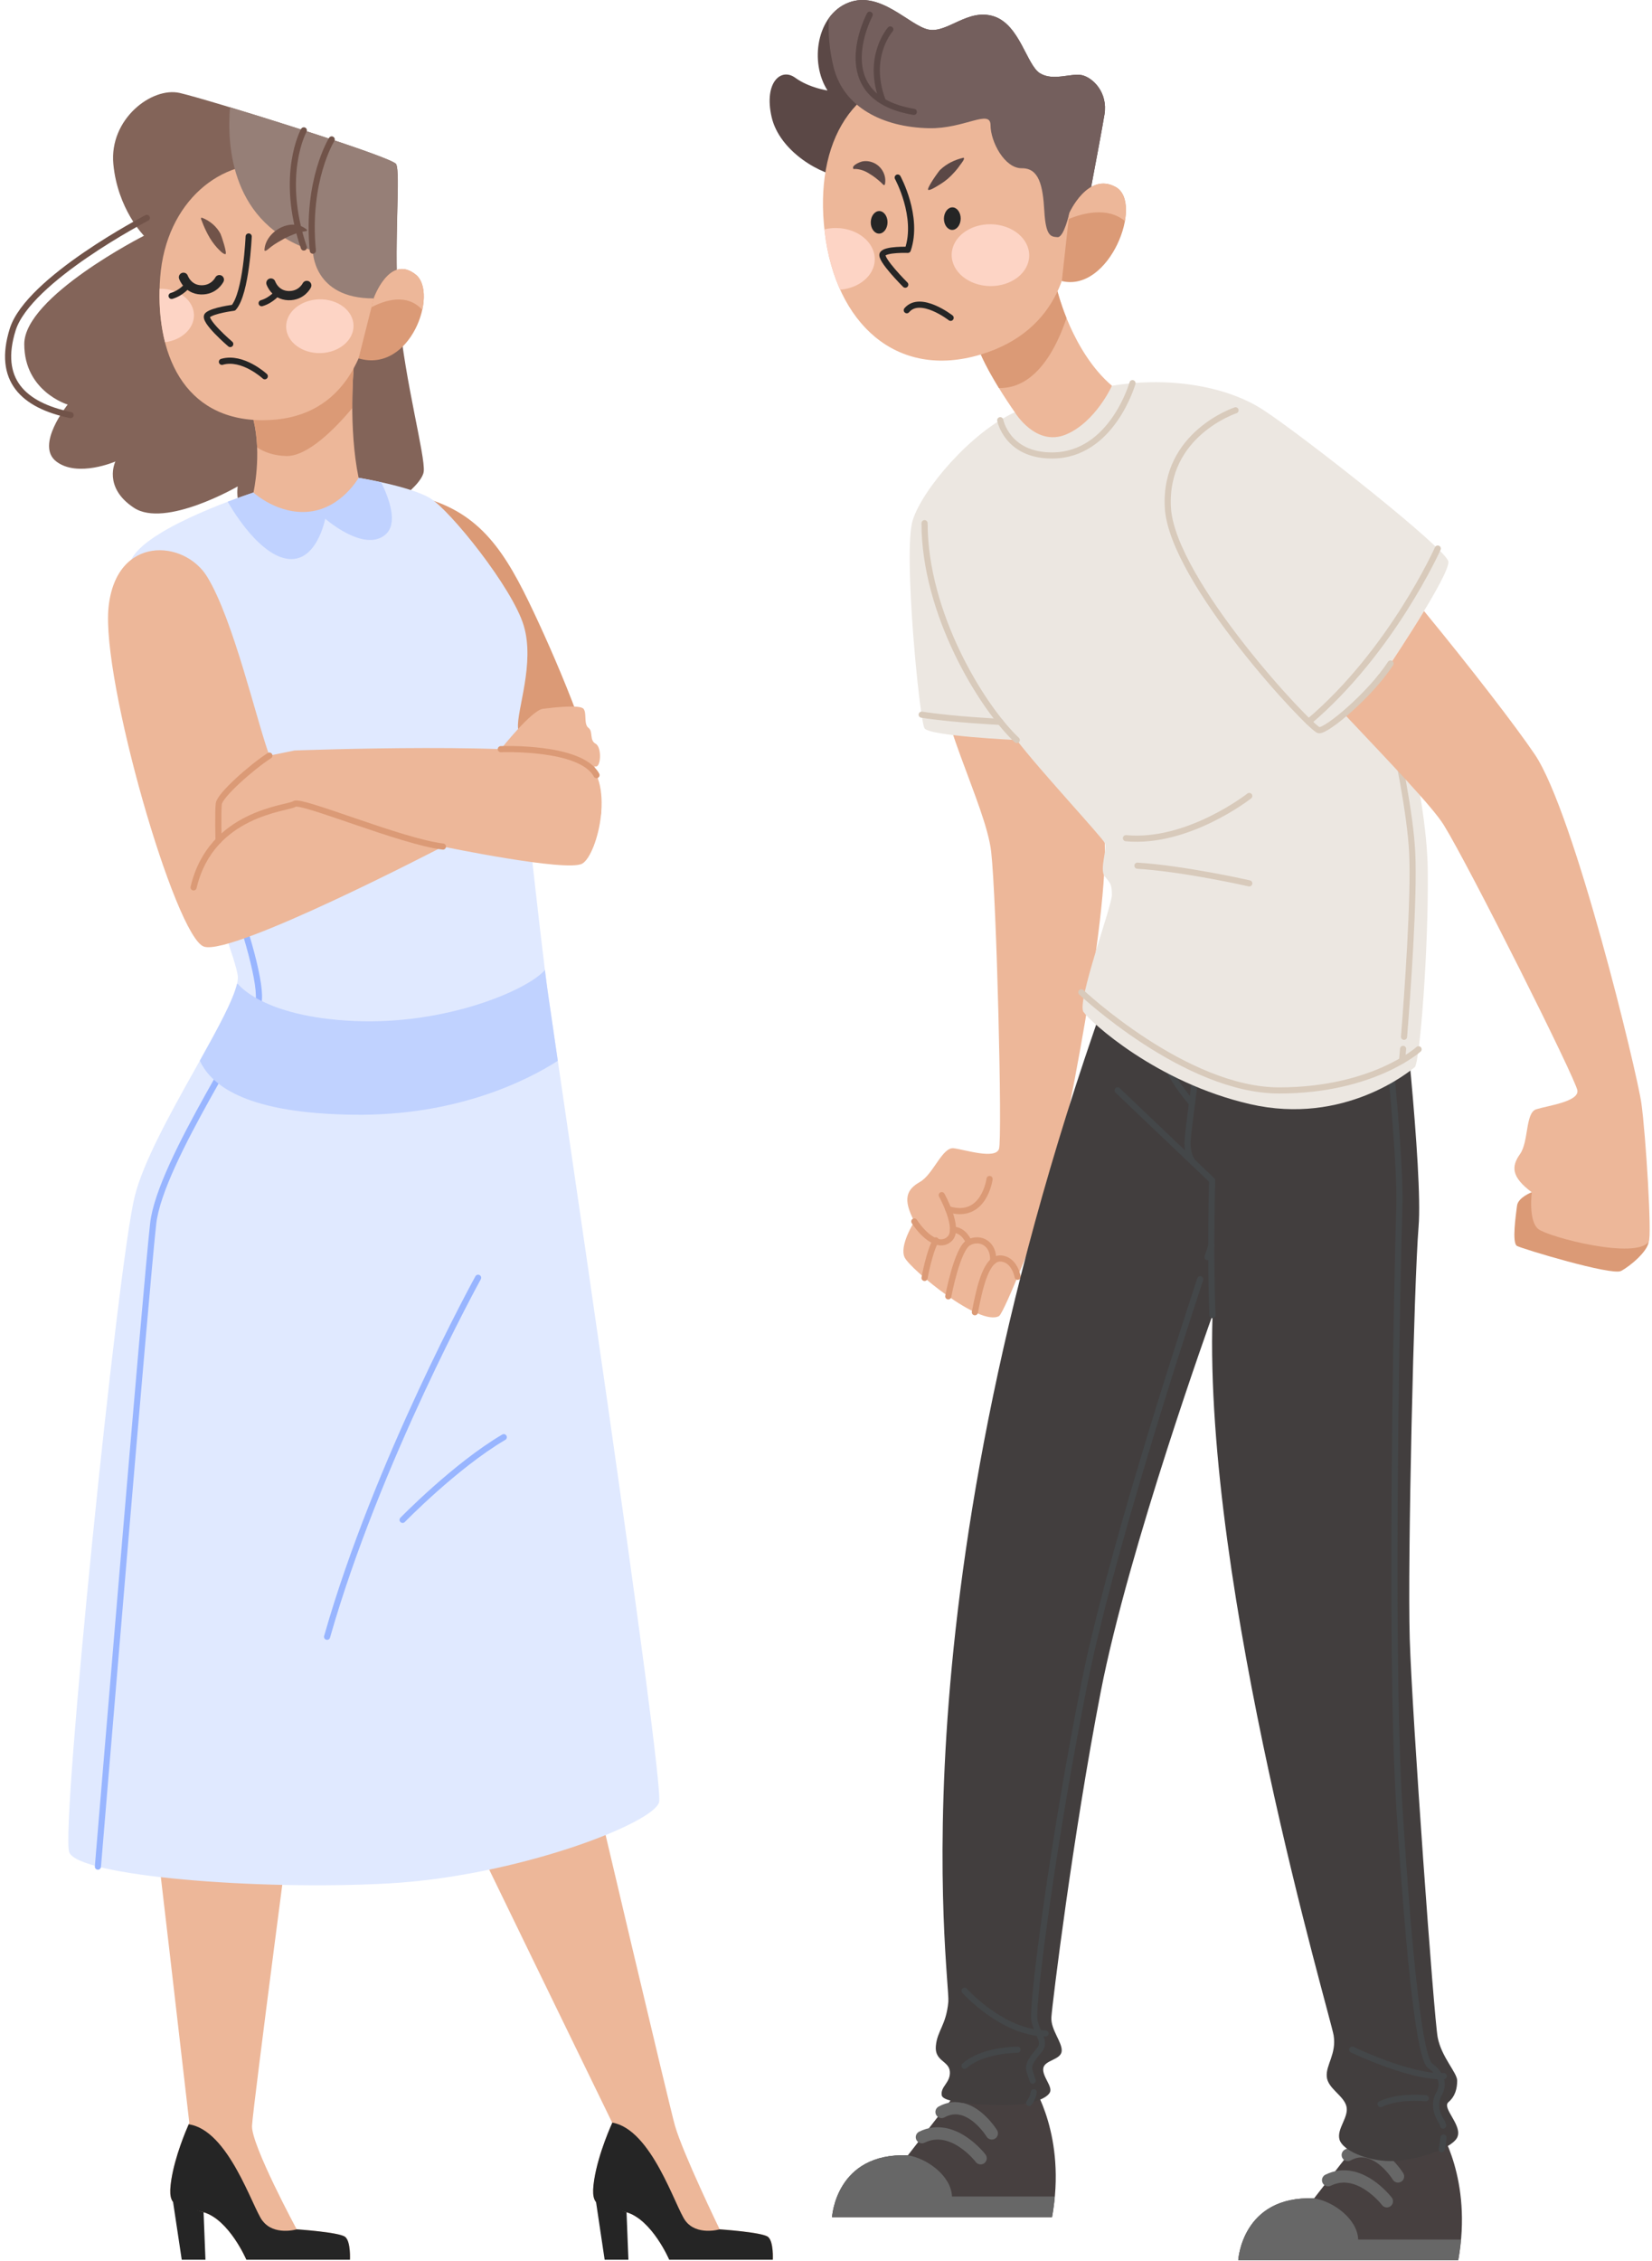
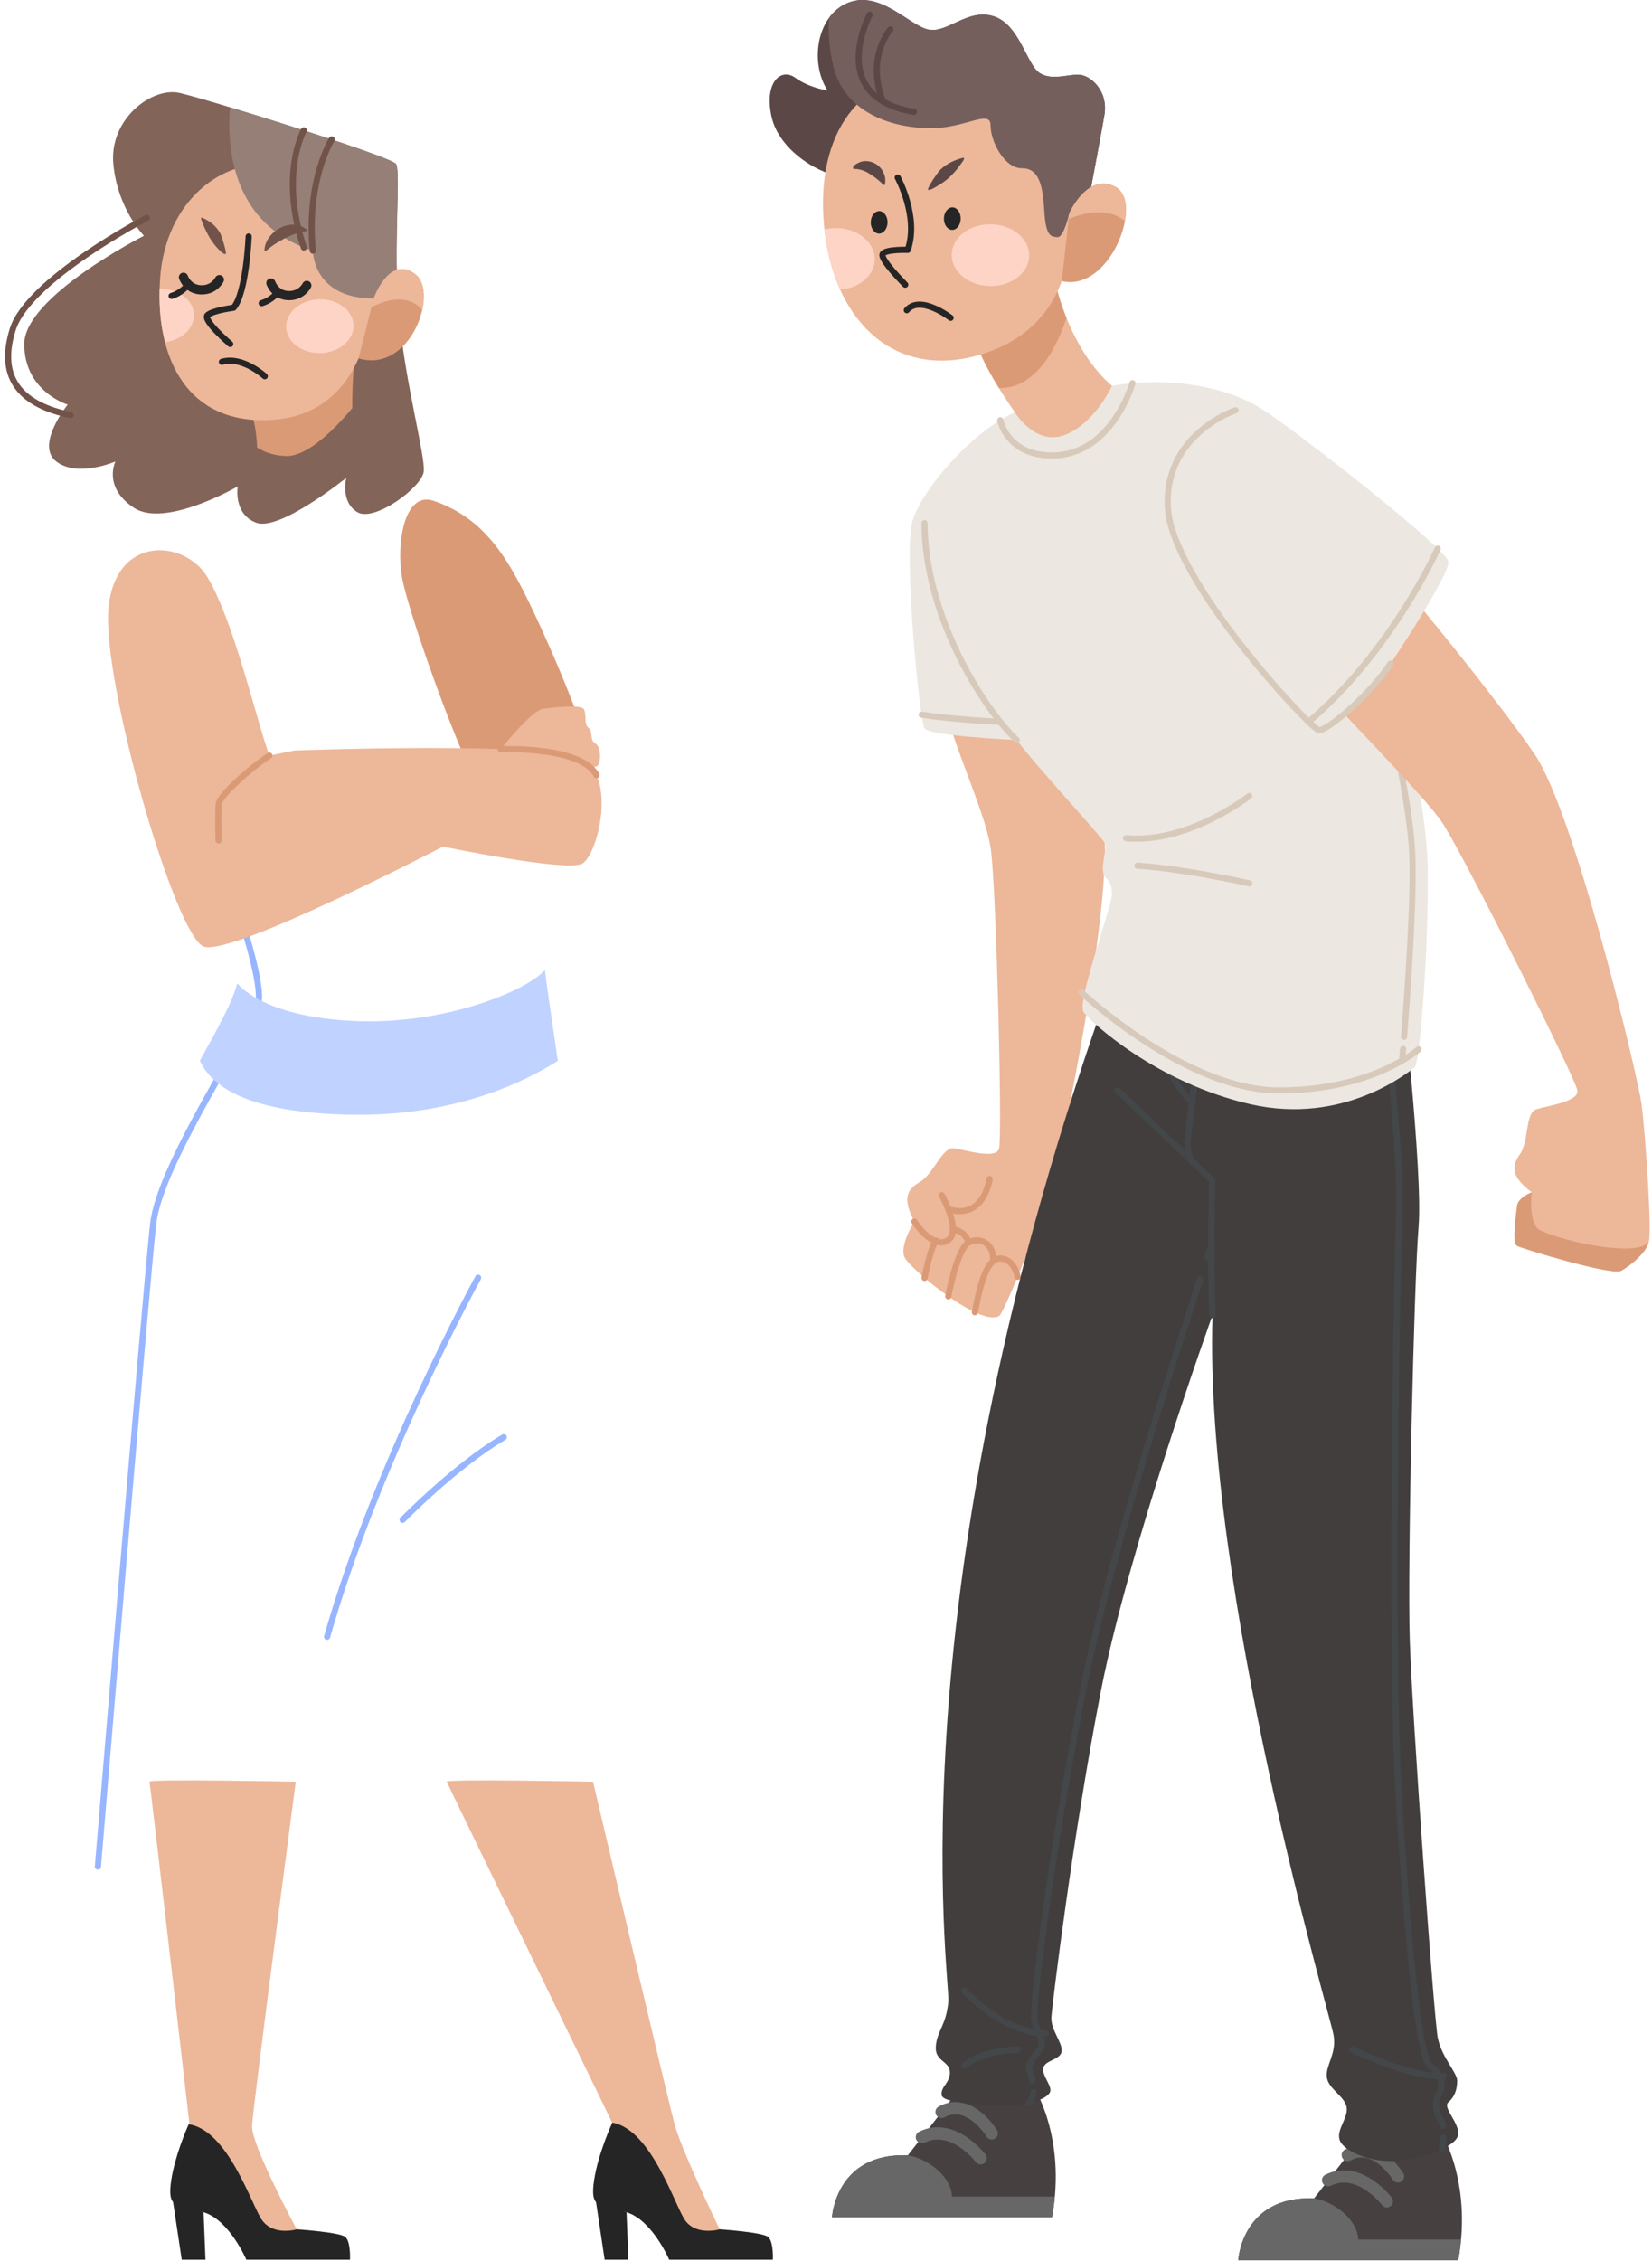
<svg xmlns="http://www.w3.org/2000/svg" width="269" height="368" viewBox="0 0 269 368" fill="none">
  <path d="M162.69 214.18C163.533 213.682 169.705 198.167 171.2 193.308C172.695 188.449 181.454 145.958 179.681 134.525C177.908 123.102 174.631 105.584 170.28 98.904C167.204 94.189 152.465 94.755 152.283 105.44C152.11 116.125 160.505 130.883 161.396 138.626C162.278 146.37 163.236 185.22 162.671 186.983C162.105 188.747 157.17 187.127 155.301 186.887C153.433 186.648 151.976 191.123 149.81 192.359C147.644 193.586 146.926 195.11 148.89 198.809C148.89 198.809 146.36 202.776 147.319 204.683C148.277 206.59 159.585 216.02 162.709 214.18H162.69Z" fill="#EDB799" />
  <path d="M148.88 198.8C150.481 201.224 152.992 203.265 154.669 201.588C156.346 199.911 153.346 194.516 153.346 194.516" stroke="#DB9A76" stroke-linecap="round" stroke-linejoin="round" />
  <path d="M161.137 191.89C161.137 191.89 160.256 198.617 154.41 196.806" stroke="#DB9A76" stroke-linecap="round" stroke-linejoin="round" />
  <path d="M165.708 207.808C165.708 207.808 165.21 204.942 162.939 204.827C160.668 204.712 159.585 209.149 158.742 213.577" stroke="#DB9A76" stroke-linecap="round" stroke-linejoin="round" />
  <path d="M154.41 210.989C154.41 210.989 155.847 203.179 157.773 202.201C159.7 201.224 161.913 202.479 161.703 205.268" stroke="#DB9A76" stroke-linecap="round" stroke-linejoin="round" />
  <path d="M150.548 207.99C150.548 207.99 151.286 203.831 152.378 201.876" stroke="#DB9A76" stroke-linecap="round" stroke-linejoin="round" />
  <path d="M157.774 202.201C157.774 202.201 157.007 200.151 155.177 200.151" stroke="#DB9A76" stroke-linecap="round" stroke-linejoin="round" />
  <path d="M234.324 346.419C234.324 346.419 239.854 354.68 237.448 367.866H201.626C201.626 367.866 202.22 357.324 213.969 357.804L222.834 346.419H234.334H234.324Z" fill="#474040" />
  <path d="M225.824 358.273C225.824 358.273 221.32 352.351 216.26 354.842" stroke="#676767" stroke-width="2" stroke-linecap="round" stroke-linejoin="round" />
  <path d="M227.644 354.229C227.644 354.229 223.993 348.24 219.46 350.741" stroke="#676767" stroke-width="2" stroke-linecap="round" stroke-linejoin="round" />
  <path d="M221.147 364.502H237.889C237.793 365.585 237.659 366.697 237.448 367.856H201.626C201.626 367.856 202.221 357.315 213.97 357.794C217.084 358.273 221.042 361.148 221.157 364.502H221.147Z" fill="#676767" />
  <path d="M168.181 339.413C168.181 339.413 173.711 347.674 171.305 360.861H135.483C135.483 360.861 136.077 350.319 147.826 350.798L156.691 339.413H168.191H168.181Z" fill="#474040" />
  <path d="M159.68 351.268C159.68 351.268 155.176 345.346 150.116 347.837" stroke="#676767" stroke-width="2" stroke-linecap="round" stroke-linejoin="round" />
  <path d="M161.501 347.224C161.501 347.224 157.85 341.234 153.317 343.736" stroke="#676767" stroke-width="2" stroke-linecap="round" stroke-linejoin="round" />
  <path d="M155.004 357.497H171.746C171.65 358.58 171.516 359.691 171.305 360.851H135.483C135.483 360.851 136.077 350.309 147.826 350.789C150.941 351.268 154.899 354.143 155.014 357.497H155.004Z" fill="#676767" />
  <path d="M228.019 158.148C228.019 158.148 231.737 190.73 230.989 199.672C230.252 208.613 229.169 254.296 229.552 266.754C229.935 279.212 233.491 328.403 234.104 331.603C234.717 334.804 237.276 337.353 237.276 338.628C237.276 339.902 236.969 341.187 235.848 342.145C234.727 343.103 238.234 345.978 237.276 347.895C236.318 349.811 230.252 351.728 226.418 351.728C222.585 351.728 218.589 349.974 218.11 348.211C217.63 346.457 219.71 344.541 219.231 342.777C218.752 341.024 216.193 339.902 216.04 337.986C215.877 336.069 217.64 334.315 217.161 331.278C216.682 328.24 196.001 258.608 197.439 214.046C197.439 214.046 183.783 251.9 179.231 275.379C174.679 298.858 171.324 326.285 171.2 328.326C171.075 330.367 173.002 332.399 172.877 333.836C172.752 335.274 170.117 335.274 169.887 336.596C169.657 337.919 171.439 339.586 170.96 340.544C170.481 341.503 168.2 342.461 164.846 342.576C161.492 342.691 153.586 342.461 153.346 341.024C153.107 339.586 154.784 338.992 154.669 337.19C154.554 335.389 152.158 335.513 152.388 332.993C152.618 330.472 154.065 329.639 154.42 325.805C154.774 321.972 144.635 256.529 183.332 153.346L228.009 158.138L228.019 158.148Z" fill="#423E3E" />
  <path d="M197.43 214.046C197.037 204.779 197.372 192.12 197.372 192.12L181.982 177.467" stroke="#444749" stroke-linecap="round" stroke-linejoin="round" />
  <path d="M197.43 154.861C197.43 154.861 193.462 183.304 193.376 185.776C193.299 188.249 194.315 189.217 194.315 189.217" stroke="#444749" stroke-linecap="round" stroke-linejoin="round" />
  <path d="M191.996 154.286C191.996 154.286 189.926 168.603 189.706 171.478C189.485 174.353 194.095 179.566 194.095 179.566" stroke="#444749" stroke-linecap="round" stroke-linejoin="round" />
  <path d="M224.808 157.803C224.808 157.803 224.885 158.493 225.019 159.7" stroke="#444749" stroke-linecap="round" stroke-linejoin="round" />
  <path d="M225.441 163.553C226.399 172.532 228.086 189.571 227.856 196.481C227.54 206.064 226.217 268.431 227.875 294.306C229.533 320.18 231.21 335.034 232.887 336.232C234.564 337.43 235.283 339.107 234.325 340.784C233.366 342.461 233.989 344.138 234.756 345.336C234.861 345.509 234.947 345.72 234.995 345.959" stroke="#444749" stroke-linecap="round" stroke-linejoin="round" />
  <path d="M235.053 347.905C234.957 348.92 234.756 349.802 234.756 349.802" stroke="#444749" stroke-linecap="round" stroke-linejoin="round" />
  <path d="M220.189 333.597C220.189 333.597 229.638 338.149 235.091 337.909" stroke="#444749" stroke-linecap="round" stroke-linejoin="round" />
-   <path d="M232.169 341.503C232.169 341.503 227.751 341.024 224.809 342.461" stroke="#444749" stroke-linecap="round" stroke-linejoin="round" />
  <path d="M197.238 202.786C197.238 202.786 197.017 203.428 196.624 204.597" stroke="#444749" stroke-linecap="round" stroke-linejoin="round" />
  <path d="M195.436 208.201C191.181 221.1 180.573 254.047 176.586 273.941C171.555 299.097 167.961 326.409 168.44 328.805C168.919 331.201 170.357 332.274 169.284 333.597C168.21 334.919 167.367 335.877 167.606 336.951C167.702 337.372 167.971 337.957 168.153 338.637" stroke="#444749" stroke-linecap="round" stroke-linejoin="round" />
  <path d="M168.325 340.525C168.249 341.091 168.019 341.685 167.568 342.27" stroke="#444749" stroke-linecap="round" stroke-linejoin="round" />
  <path d="M157.065 324.014C157.065 324.014 163.179 330.837 170.242 330.961" stroke="#444749" stroke-linecap="round" stroke-linejoin="round" />
  <path d="M165.69 333.597C165.326 333.597 159.873 333.683 157.065 336.232" stroke="#444749" stroke-linecap="round" stroke-linejoin="round" />
  <path d="M181.061 62.795C189.37 61.357 199.269 62.478 205.814 66.791C212.36 71.103 235.522 89.311 235.838 91.391C236.155 93.471 226.418 107.999 226.418 107.999C226.418 107.999 232.331 128.602 232.484 141.54C232.647 154.477 231.171 173.059 230.366 173.691C229.571 174.333 218.905 183.227 203.572 179.71C188.239 176.193 177.534 166.293 176.423 164.693C175.301 163.092 181.051 147.443 181.051 145.689C181.051 143.936 180.831 143.773 179.901 142.651C178.972 141.53 180.352 138.176 179.901 137.218C179.451 136.259 168.909 124.923 165.555 120.447C165.555 120.447 151.343 119.805 150.538 118.531C149.743 117.256 147.021 89.781 148.622 84.673C150.222 79.565 158.205 70.298 165.229 67.107C172.254 63.916 181.042 62.795 181.042 62.795H181.061Z" fill="#ECE7E1" />
  <path d="M224.808 110.184C224.808 110.184 224.98 110.864 225.258 112.043" stroke="#D8CABB" stroke-linecap="round" stroke-linejoin="round" />
  <path d="M226.14 115.885C227.558 122.249 229.657 132.474 229.954 138.818C230.299 146.14 229.197 161.54 228.622 168.746" stroke="#D8CABB" stroke-linecap="round" stroke-linejoin="round" />
  <path d="M228.469 170.711C228.373 171.918 228.306 172.618 228.306 172.618" stroke="#D8CABB" stroke-linecap="round" stroke-linejoin="round" />
  <path d="M249.418 194.046C249.418 194.046 247.185 194.889 247.022 196.241C246.859 197.592 246.14 202.307 247.022 202.786C247.904 203.265 262.432 207.654 263.956 206.859C265.47 206.063 268.316 203.658 268.469 202.067C268.623 200.476 265.709 194.717 265.709 194.717L249.734 194.036" fill="#DB9A76" />
  <path d="M218.895 116.202C221.464 114.026 224.559 110.864 226.428 107.999C226.428 107.999 229.303 103.705 231.881 99.45C239.518 108.737 246.869 118.281 249.907 122.776C256.375 132.359 266.562 174.535 267.271 179.566C267.98 184.597 269.015 201.272 268.469 202.077C266.438 205.067 252.178 201.358 250.501 200.045C248.824 198.732 249.427 194.056 249.427 194.056C246.073 191.545 246.073 189.858 247.511 187.827C248.948 185.795 248.354 181.118 250.146 180.543C251.938 179.968 257.094 179.326 256.854 177.486C256.615 175.646 239.202 140.907 235.101 134.285C233.27 131.324 226.361 124.137 218.895 116.221V116.202Z" fill="#EDB799" />
  <path d="M201.186 66.781C201.186 66.781 189.523 70.615 190.165 82.594C190.807 94.573 213.481 118.694 214.765 118.847C216.04 119.01 223.151 113.03 226.428 107.989" stroke="#D8CABB" stroke-linecap="round" stroke-linejoin="round" />
  <path d="M165.565 120.447C159.816 115.014 150.549 99.844 150.549 85.153" stroke="#D8CABB" stroke-linecap="round" stroke-linejoin="round" />
  <path d="M234.114 89.283C234.114 89.283 226.61 106.063 213.098 117.486" stroke="#D8CABB" stroke-linecap="round" stroke-linejoin="round" />
  <path d="M162.873 117.486C162.873 117.486 155.359 117.141 150.079 116.317" stroke="#D8CABB" stroke-linecap="round" stroke-linejoin="round" />
  <path d="M184.406 62.364C184.406 62.364 181.071 74.122 171.315 74.132C163.965 74.141 162.872 68.391 162.872 68.391" stroke="#D8CABB" stroke-linecap="round" stroke-linejoin="round" />
  <path d="M230.99 170.778C230.99 170.778 223.515 177.477 208.278 177.477C193.041 177.477 176.078 161.502 176.078 161.502" stroke="#D8CABB" stroke-linecap="round" stroke-linejoin="round" />
  <path d="M203.419 129.551C203.419 129.551 193.443 137.381 183.342 136.423" stroke="#D8CABB" stroke-linecap="round" stroke-linejoin="round" />
  <path d="M203.419 143.773C203.419 143.773 192.877 141.377 185.211 140.898" stroke="#D8CABB" stroke-linecap="round" stroke-linejoin="round" />
  <path d="M175.714 40.754C175.714 40.754 179.26 22.229 179.844 18.636C180.429 15.042 177.947 12.646 176.193 12.244C174.439 11.841 171.478 13.269 169.322 11.918C167.166 10.567 166.044 4.021 161.818 2.661C157.582 1.3 154.276 5.459 151.181 4.817C148.086 4.175 143.371 -1.575 138.177 0.428C132.982 2.421 131.794 10.126 134.746 14.726C134.746 14.726 131.794 14.323 129.475 12.646C127.156 10.969 124.367 13.442 125.642 19.038C126.916 24.625 133.711 28.64 137.86 28.909C142.01 29.177 175.714 40.754 175.714 40.754Z" fill="#5B4846" />
  <path d="M172.197 47.424C172.197 47.424 174.592 57.275 181.061 62.785C181.061 62.785 178.435 68.641 173.634 70.692C168.68 72.809 165.249 67.098 165.249 67.098C165.249 67.098 161.521 61.865 159.71 57.687L172.197 47.414V47.424Z" fill="#EDB799" />
  <path d="M172.196 47.424C172.196 47.424 172.647 49.254 173.662 51.774C172.091 56.48 168.756 63.284 162.661 63.159C161.626 61.472 160.495 59.489 159.709 57.697L172.196 47.424Z" fill="#DB9A76" />
  <path d="M151.938 11.927C138.991 12.291 132.522 22.977 134.295 37.792C136.068 52.618 145.967 61.846 159.71 57.697C172.58 53.806 174.918 42.728 174.113 34.688C172.934 22.89 168.861 11.448 151.938 11.927Z" fill="#EDB799" />
  <path d="M146.178 28.899C146.178 28.899 149.667 35.262 147.817 40.667C147.817 40.667 144.31 40.533 143.735 41.319C143.16 42.105 147.405 46.331 147.405 46.331" stroke="#252525" stroke-linecap="round" stroke-linejoin="round" />
  <path d="M153.701 35.569C153.691 36.585 154.295 37.409 155.043 37.419C155.8 37.419 156.413 36.614 156.432 35.598C156.442 34.582 155.838 33.758 155.091 33.748C154.343 33.739 153.72 34.553 153.701 35.569Z" fill="#252525" />
  <path d="M141.789 36.173C141.78 37.189 142.383 38.013 143.131 38.022C143.888 38.022 144.501 37.217 144.52 36.202C144.53 35.186 143.926 34.362 143.179 34.352C142.422 34.352 141.808 35.157 141.789 36.173Z" fill="#252525" />
  <path d="M154.966 41.424C154.918 44.203 157.707 46.504 161.195 46.561C164.684 46.618 167.539 44.414 167.587 41.635C167.635 38.856 164.846 36.556 161.358 36.499C157.87 36.441 155.014 38.645 154.966 41.424Z" fill="#FDD4C5" />
  <path d="M156.854 25.679C155.426 26.024 154.132 26.638 153.059 27.673C152.829 27.893 150.769 30.777 151.161 30.912C151.439 31.008 152.388 30.423 152.609 30.289C153.366 29.848 154.142 29.321 154.765 28.698C155.34 28.123 155.915 27.5 156.365 26.82C156.509 26.628 157.266 25.718 156.854 25.67V25.679Z" fill="#5B4846" />
  <path d="M144.089 30.03C144.396 28.621 143.629 27.155 142.345 26.541C141.722 26.244 140.984 26.129 140.304 26.302C140.007 26.379 138.828 26.858 138.905 27.327C138.953 27.615 139.02 27.481 139.365 27.5C140.189 27.557 140.965 27.864 141.646 28.324C142.316 28.717 142.92 29.215 143.495 29.733C143.687 29.896 143.936 30.317 144.089 30.02V30.03Z" fill="#5B4846" />
  <path d="M154.794 51.727C154.794 51.727 149.858 47.893 147.654 50.49" stroke="#252525" stroke-linecap="round" stroke-linejoin="round" />
  <path d="M134.295 37.802C134.276 37.639 134.267 37.486 134.247 37.333C134.87 37.179 135.522 37.102 136.212 37.112C139.7 37.17 142.479 39.47 142.441 42.249C142.403 44.817 139.94 46.897 136.816 47.146C135.579 44.395 134.717 41.252 134.305 37.802H134.295Z" fill="#FDD4C5" />
  <path d="M134.966 2.957C135.771 1.836 136.835 0.935 138.177 0.418C143.371 -1.575 148.076 4.175 151.181 4.807C154.276 5.449 157.582 1.29 161.818 2.651C166.054 4.012 167.166 10.557 169.322 11.908C171.478 13.259 174.43 11.841 176.193 12.234C177.947 12.636 180.429 15.032 179.844 18.626C179.499 20.744 178.129 28.027 177.065 33.662L174.123 34.687C174.123 34.687 173.241 38.674 172.206 38.597C171.171 38.521 170.29 38.569 170.05 34.352C169.811 30.135 169.169 27.356 166.38 27.385C163.582 27.414 161.301 23.082 161.291 20.38C161.282 17.677 157.007 20.993 151.248 20.869C143.706 20.706 137.324 17.438 135.723 10.883C135.033 8.056 134.822 5.277 134.985 2.957H134.966Z" fill="#745F5D" />
  <path d="M141.616 2.396C141.616 2.396 134.429 15.812 148.803 18.208" stroke="#5B4846" stroke-linecap="round" stroke-linejoin="round" />
  <path d="M144.971 4.792C144.971 4.792 141.042 9.167 143.687 16.288" stroke="#5B4846" stroke-linecap="round" stroke-linejoin="round" />
  <path d="M172.896 45.746L174.123 34.688C174.123 34.688 177.151 27.893 181.703 30.452C186.255 33.011 180.697 47.625 172.896 45.746Z" fill="#DB9A76" />
  <path d="M174.008 35.636L174.113 34.697C174.113 34.697 177.142 27.903 181.694 30.461C183.208 31.314 183.601 33.499 183.16 35.972C180.342 33.624 176.317 34.697 173.998 35.646L174.008 35.636Z" fill="#EDB799" />
  <path d="M48.156 289.986C48.156 289.986 41.195 342.886 41.037 345.977C40.88 349.067 48.313 362.84 48.313 362.84C48.313 362.84 55.274 363.304 56.202 364.074C57.13 364.844 56.972 367.786 56.972 367.786H40.109C40.109 367.786 37.325 361.29 33.149 360.055C28.972 358.821 27.116 359.749 27.887 354.793C28.583 350.348 30.828 345.513 30.828 345.513C30.828 345.513 24.49 290.45 24.332 289.986C24.174 289.522 48.156 289.986 48.156 289.986Z" fill="#EDB799" />
  <path d="M28.183 358.403L29.594 367.786H33.455L33.148 360.055L28.183 358.403Z" fill="#252525" />
  <path d="M42.736 361.448C41.084 359.248 37.205 346.664 30.727 345.745C30.281 346.747 28.5 350.923 27.896 354.793C27.126 359.74 28.982 358.812 33.158 360.056C37.335 361.29 40.119 367.786 40.119 367.786H56.982C56.982 367.786 57.14 364.844 56.212 364.074C55.283 363.304 48.323 362.84 48.323 362.84C48.323 362.84 44.611 363.926 42.755 361.448H42.736Z" fill="#252525" />
-   <path d="M96.564 289.986C96.564 289.986 109.046 343.007 109.909 345.977C111.227 350.543 117.185 362.84 117.185 362.84C117.185 362.84 124.146 363.304 125.074 364.074C126.002 364.844 125.844 367.786 125.844 367.786H108.981C108.981 367.786 106.197 361.29 102.021 360.055C97.844 358.821 95.988 359.749 96.759 354.793C97.455 350.348 99.701 345.513 99.701 345.513C99.701 345.513 72.898 290.45 72.74 289.986C72.582 289.522 96.564 289.986 96.564 289.986Z" fill="#EDB799" />
+   <path d="M96.564 289.986C96.564 289.986 109.046 343.007 109.909 345.977C111.227 350.543 117.185 362.84 117.185 362.84C117.185 362.84 124.146 363.304 125.074 364.074C126.002 364.844 125.844 367.786 125.844 367.786H108.981C108.981 367.786 106.197 361.29 102.021 360.055C97.844 358.821 95.988 359.749 96.759 354.793C97.455 350.348 99.701 345.513 99.701 345.513C99.701 345.513 72.898 290.45 72.74 289.986C72.582 289.522 96.564 289.986 96.564 289.986" fill="#EDB799" />
  <path d="M97.056 358.403L98.457 367.786H102.328L102.021 360.055L97.056 358.403Z" fill="#252525" />
  <path d="M111.608 361.447C109.965 359.257 106.114 346.533 99.673 345.466C99.692 345.494 99.692 345.513 99.692 345.513C99.692 345.513 97.446 350.348 96.75 354.793C95.98 359.74 97.836 358.812 102.012 360.055C106.188 361.29 108.972 367.786 108.972 367.786H125.835C125.835 367.786 125.993 364.844 125.065 364.074C124.137 363.304 117.176 362.84 117.176 362.84C117.176 362.84 113.464 363.925 111.608 361.447Z" fill="#252525" />
  <path d="M64.508 26.713C63.904 25.515 33.817 16.17 29.269 15.13C24.721 14.091 17.761 19.39 18.457 26.713C19.153 34.035 23.441 38.369 23.441 38.369C23.441 38.369 3.951 48.262 3.951 56.002C3.951 63.742 11.023 65.849 11.023 65.849C11.023 65.849 5.687 72.448 9.167 75.111C12.647 77.775 18.791 75.111 18.791 75.111C18.791 75.111 16.703 79.288 21.807 82.647C26.912 86.007 38.708 79.167 38.708 79.167C38.708 79.167 37.937 83.696 41.761 85.088C45.584 86.48 56.378 77.775 56.378 77.775C56.378 77.775 55.376 81.589 58.141 83.334C60.907 85.079 68.74 79.278 69 76.726C69.26 74.174 65.974 62.276 64.963 51.381C63.96 40.485 65.306 28.327 64.499 26.713H64.508Z" fill="#836459" />
  <path d="M23.905 35.465C23.905 35.465 4.62 45.469 2.067 53.636C-0.485 61.803 3.719 65.933 11.496 67.557" stroke="#715349" stroke-linecap="round" stroke-linejoin="round" />
  <path d="M70.661 81.524C79.394 84.578 83.106 91.38 87.747 101.431C92.387 111.482 98.308 126.192 97.9 132.067C97.492 137.941 82.949 138.248 78.308 129.125C73.668 120.002 66.336 99.12 65.436 93.858C64.536 88.596 65.761 79.817 70.652 81.524H70.661Z" fill="#DB9A76" />
-   <path d="M41.269 80.169C41.269 80.169 24.638 85.505 21.548 90.768C18.457 96.03 18.764 105.774 21.548 112.577C24.332 119.38 38.095 154.173 38.717 158.776C39.339 163.389 24.722 183.574 21.938 194.711C19.154 205.848 9.873 297.494 11.265 301.439C12.657 305.383 42.355 307.703 63.237 306.543C84.118 305.383 106.392 296.798 107.32 293.318C108.248 289.838 90.383 169.867 89.222 161.635C88.062 153.412 84.582 121.32 84.35 118.452C84.118 115.593 87.134 107.983 85.278 101.812C83.422 95.64 73.269 83.018 70.03 81.079C66.791 79.139 58.392 77.765 58.392 77.765L41.269 80.16V80.169Z" fill="#E0E9FF" />
  <path d="M77.853 207.964C77.853 207.964 61.38 237.857 53.26 266.395" stroke="#98B5FF" stroke-linecap="round" stroke-linejoin="round" />
  <path d="M65.557 247.369C65.557 247.369 74.141 238.553 82.03 233.912" stroke="#98B5FF" stroke-linecap="round" stroke-linejoin="round" />
  <path d="M20.202 93.997C20.202 93.997 33.409 133.922 36.481 141.811C39.562 149.7 42.43 159.203 42.151 162.693C41.882 166.173 26.105 188.929 24.945 199.128C23.785 209.328 15.943 303.805 15.943 303.805" stroke="#98B5FF" stroke-linecap="round" stroke-linejoin="round" />
-   <path d="M62.049 78.489C59.98 78.034 58.393 77.775 58.393 77.775L41.27 80.169C41.27 80.169 39.534 80.726 37.084 81.654C37.084 81.654 41.632 89.988 46.597 90.916C51.562 91.844 52.954 84.42 52.954 84.42C52.954 84.42 59.228 89.942 62.717 87.046C64.843 85.283 63.46 81.32 62.059 78.48L62.049 78.489Z" fill="#C0D2FF" />
  <path d="M90.828 172.651C89.984 166.869 89.399 162.906 89.223 161.635C89.084 160.679 88.916 159.389 88.731 157.867C85.919 161.161 72.517 166.869 57.576 166.173C42.624 165.477 38.727 160.122 38.727 160.122C38.727 160.122 38.671 160.14 38.587 160.168C37.966 162.804 35.46 167.407 32.536 172.642C34.541 176.929 40.518 181.208 57.576 181.43C74.318 181.653 85.733 175.908 90.838 172.651H90.828Z" fill="#C0D2FF" />
-   <path d="M57.585 59.965C57.585 59.965 56.722 69.645 58.392 77.766C58.392 77.766 55.654 82.638 50.476 83.26C45.297 83.882 41.27 80.169 41.27 80.169C41.27 80.169 42.662 74.007 41.27 68.346L57.576 59.965H57.585Z" fill="#EDB799" />
  <path d="M57.362 66.406C57.343 62.666 57.585 59.975 57.585 59.975L41.279 68.355C41.65 69.859 41.817 71.39 41.873 72.838C43.014 73.571 44.564 74.165 46.606 74.221C50.03 74.314 54.504 69.859 57.371 66.406H57.362Z" fill="#DB9A76" />
  <path d="M45.26 26.88C36.146 25.488 27.023 32.773 26.086 45.125C25.149 57.478 29.872 68.392 42.773 68.392C55.673 68.392 59.728 58.053 60.805 48.968C61.882 39.882 59.311 29.023 45.26 26.88Z" fill="#EDB799" />
  <path d="M46.596 53.237C46.661 55.65 49.167 57.543 52.202 57.469C55.227 57.385 57.631 55.362 57.566 52.949C57.501 50.536 54.995 48.643 51.961 48.717C48.935 48.801 46.531 50.824 46.596 53.237Z" fill="#FDD4C5" />
  <path d="M25.994 47C25.901 50.072 26.188 53.023 26.875 55.696C29.585 55.362 31.636 53.459 31.581 51.232C31.515 48.819 29.019 46.935 26.003 47H25.994Z" fill="#FDD4C5" />
  <path d="M40.49 38.489C40.49 38.489 40.119 47.696 38.031 50.09C38.031 50.09 34.69 50.508 33.799 51.288C32.908 52.076 37.492 55.993 37.492 55.993" stroke="#252525" stroke-linecap="round" stroke-linejoin="round" />
  <path d="M43.116 61.237C43.116 61.237 39.506 57.905 36.137 58.889" stroke="#252525" stroke-linecap="round" stroke-linejoin="round" />
  <path d="M49.956 46.453C49.956 46.453 49.12 48.188 46.949 48.114C44.777 48.039 44.109 46.063 44.109 46.063" stroke="#252525" stroke-width="1.5" stroke-linecap="round" stroke-linejoin="round" />
  <path d="M45.26 47.548C45.26 47.548 44.285 48.856 42.605 49.348" stroke="#252525" stroke-linecap="round" stroke-linejoin="round" />
  <path d="M35.72 45.515C35.72 45.515 34.885 47.251 32.713 47.176C30.551 47.102 29.873 45.126 29.873 45.126" stroke="#252525" stroke-width="1.5" stroke-linecap="round" stroke-linejoin="round" />
  <path d="M30.597 46.36C30.597 46.36 29.622 47.668 27.943 48.16" stroke="#252525" stroke-linecap="round" stroke-linejoin="round" />
  <path d="M64.508 26.712C64.062 25.84 47.914 20.624 37.455 17.46C36.935 23.706 37.613 36.513 50.94 40.801C50.94 40.801 50.921 48.606 60.851 48.569C62.346 48.569 63.617 48.439 64.749 48.253C64.202 38.267 65.25 28.16 64.508 26.703V26.712Z" fill="#967F77" />
  <path d="M50.939 40.8C49.835 29.395 54.011 22.694 54.011 22.694" stroke="#715349" stroke-linecap="round" stroke-linejoin="round" />
  <path d="M49.473 21.218C49.473 21.218 45.455 28.42 49.473 40.281" stroke="#715349" stroke-linecap="round" stroke-linejoin="round" />
  <path d="M58.392 58.332L60.851 48.568C60.851 48.568 63.431 41.264 67.7 44.698C71.413 47.677 66.874 60.819 58.392 58.332Z" fill="#DB9A76" />
  <path d="M67.7 44.698C63.422 41.274 60.851 48.568 60.851 48.568L60.489 49.998C62.577 48.912 66.243 47.64 68.758 50.434C69.287 48.011 69 45.738 67.71 44.698H67.7Z" fill="#EDB799" />
  <path d="M43.06 40.736C43.163 37.682 47.45 35.232 49.938 37.367C50.234 37.627 49.529 37.654 49.408 37.682C48.323 37.886 47.367 38.295 46.383 38.777C45.622 39.214 44.852 39.622 44.146 40.16C43.933 40.309 43.172 41.088 43.06 40.736Z" fill="#715349" />
  <path d="M32.889 35.437C34.151 35.91 35.274 36.856 35.905 38.054C36.053 38.341 37.037 41.302 36.712 41.358C36.332 41.422 35.571 40.55 35.339 40.309C34.754 39.668 34.262 38.945 33.854 38.174C33.483 37.478 33.148 36.745 32.879 36.003C32.805 35.789 32.573 35.418 32.879 35.437H32.889Z" fill="#715349" />
  <path d="M94.791 123.556C89.148 120.614 47.97 122.146 47.97 122.146L43.868 122.981C41.826 117.487 38.012 100.819 33.724 93.858C29.993 87.789 18.912 87.055 17.678 98.805C16.443 110.563 28.555 152.521 33.214 154.071C37.872 155.621 72.127 137.784 72.127 137.784C72.127 137.784 92.239 141.96 94.791 140.568C97.343 139.176 100.433 126.489 94.791 123.556Z" fill="#EDB799" />
  <path d="M81.547 121.932C81.547 121.932 86.549 115.594 88.405 115.362C90.261 115.13 94.438 114.665 95.013 115.362C95.588 116.058 95.013 117.858 95.82 118.461C96.628 119.074 95.932 120.466 96.98 121.041C98.029 121.617 97.853 124.921 96.98 124.754C96.108 124.586 89.556 129.394 87.932 128.93C86.308 128.466 81.537 121.932 81.537 121.932H81.547Z" fill="#EDB799" />
  <path d="M43.866 122.981C41.036 124.791 35.774 129.431 35.625 130.823C35.467 132.215 35.588 136.8 35.588 136.8" stroke="#DB9A76" stroke-linecap="round" stroke-linejoin="round" />
-   <path d="M72.126 137.784C65.472 137.013 49.017 130.09 47.969 130.842C46.92 131.593 34.391 132.215 31.523 144.429" stroke="#DB9A76" stroke-linecap="round" stroke-linejoin="round" />
  <path d="M81.546 121.932C81.546 121.932 94.595 121.403 97.129 126.155" stroke="#DB9A76" stroke-linecap="round" stroke-linejoin="round" />
</svg>